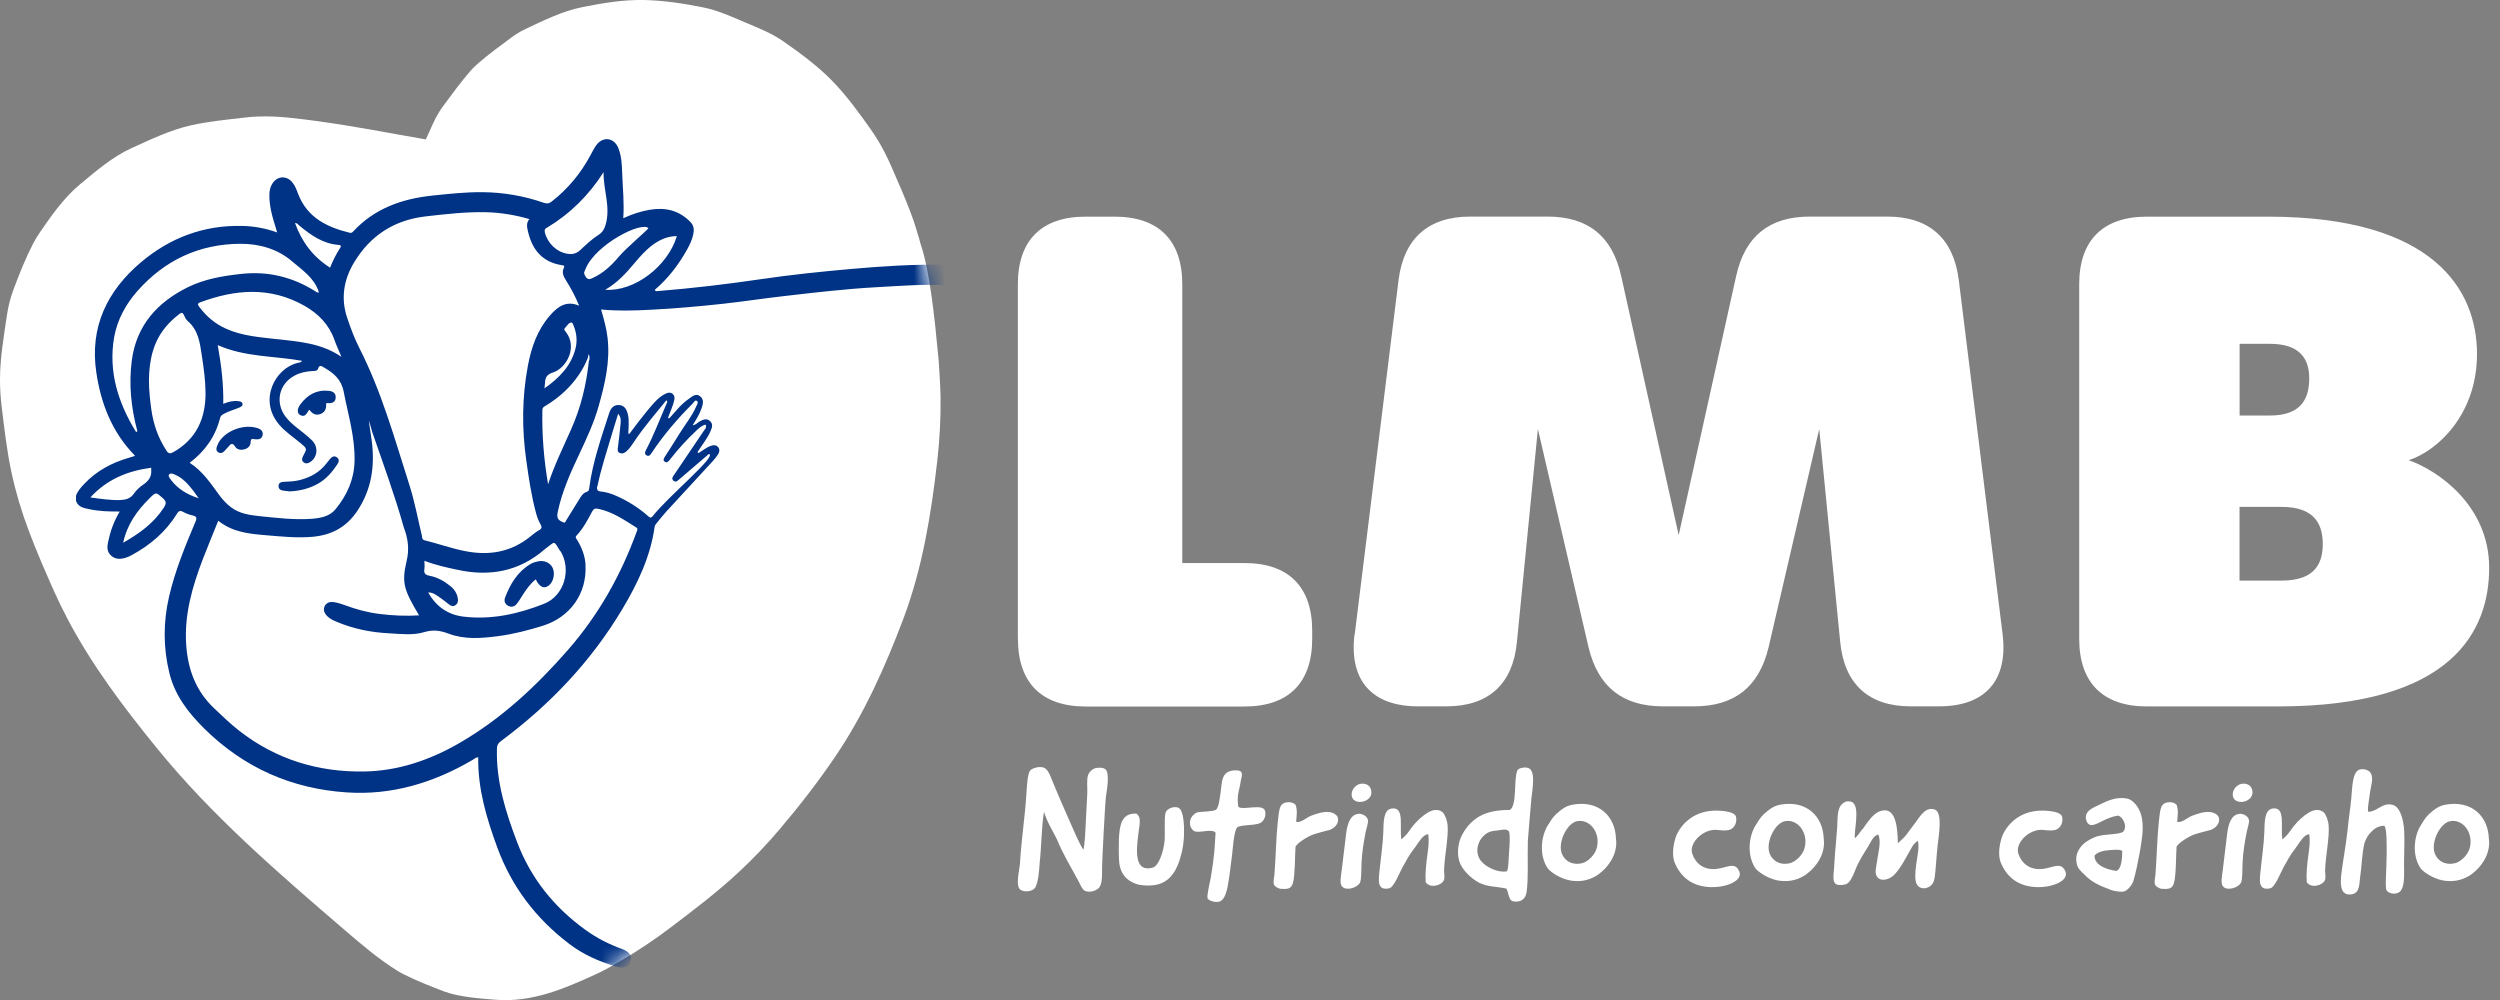
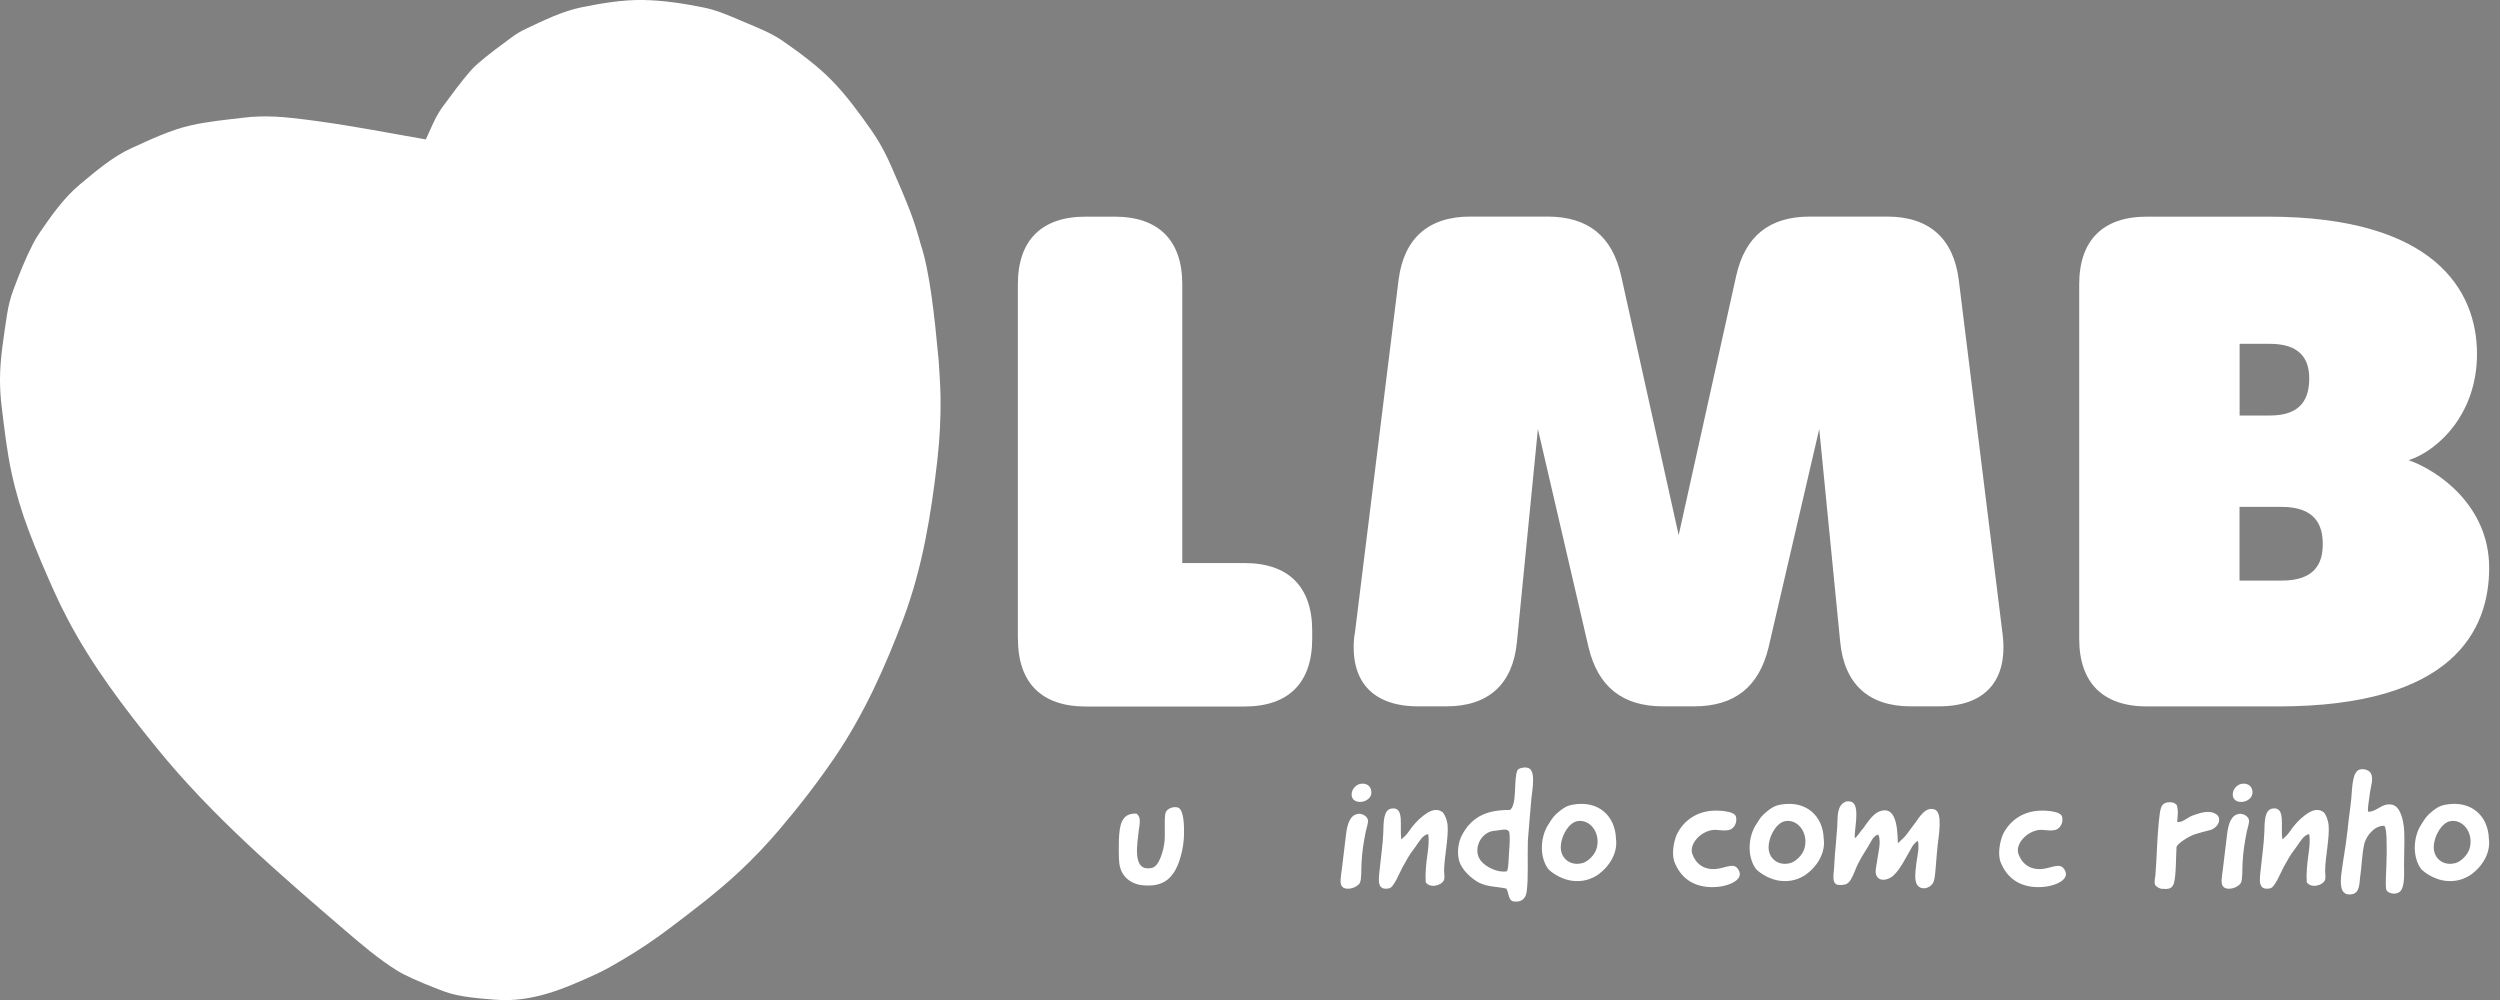
<svg xmlns="http://www.w3.org/2000/svg" width="160" height="64" viewBox="0 0 160 64" fill="none">
  <rect x="0" y="0" width="160" height="64" fill="#808080" stroke="none" />
  <g clip-path="url(#clip0_515_1885)">
    <path d="M65.143 40.881V18.195C65.143 15.383 66.656 13.866 69.473 13.866H71.337C74.149 13.866 75.666 15.379 75.666 18.195V36.036H79.651C82.463 36.036 83.981 37.549 83.981 40.365V40.886C83.981 43.698 82.468 45.216 79.651 45.216H69.478C66.666 45.216 65.148 43.703 65.148 40.886L65.143 40.881Z" fill="white" />
    <path d="M86.7 40.618L89.512 17.889C89.858 15.247 91.42 13.861 94.1 13.861H99.038C101.636 13.861 103.193 15.116 103.757 17.67L107.435 34.25L111.113 17.67C111.678 15.116 113.235 13.861 115.832 13.861H120.771C123.456 13.861 125.013 15.247 125.358 17.889L128.17 40.618C128.516 43.562 127.046 45.206 124.098 45.206H122.279C119.593 45.206 118.036 43.776 117.774 41.095L116.431 27.459L113.186 41.441C112.578 43.951 111.021 45.206 108.423 45.206H106.433C103.835 45.206 102.278 43.951 101.67 41.441L98.425 27.459L97.082 41.095C96.825 43.781 95.263 45.206 92.577 45.206H90.758C87.814 45.206 86.34 43.562 86.686 40.618H86.7Z" fill="white" />
    <path d="M133.069 40.881V18.195C133.069 15.383 134.583 13.866 137.399 13.866H145.149C155.799 13.866 158.528 18.585 158.528 22.657C158.528 26.51 156.018 28.85 154.155 29.453C156.018 30.1 159.307 32.353 159.307 36.337C159.307 40.322 157.01 45.211 145.796 45.211H137.399C134.587 45.211 133.069 43.698 133.069 40.881ZM145.281 26.593C147.314 26.593 147.791 25.469 147.791 24.213C147.791 22.958 147.183 22.005 145.281 22.005H143.335V26.593H145.281ZM146.015 37.159C148.137 37.159 148.657 36.079 148.657 34.819C148.657 33.559 148.137 32.44 146.015 32.44H143.33V37.159H146.015Z" fill="white" />
-     <path d="M69.483 52.776C69.527 51.964 69.541 51.555 69.585 50.801C69.609 50.426 69.527 49.886 69.644 49.594C69.687 49.449 69.892 49.2 70.149 49.152C70.388 49.108 70.689 49.127 70.792 49.288C71.006 49.57 70.85 50.529 70.782 50.962C70.724 51.38 70.534 55.097 70.534 55.481C70.524 55.9 70.568 56.474 70.373 56.77C70.237 56.985 69.775 57.155 69.449 57.019C69.288 56.95 69.191 56.736 69.055 56.454C68.568 55.53 68.038 54.693 67.644 53.72C67.474 53.346 67.002 52.611 66.817 51.959C66.671 52.684 66.637 54.445 66.544 55.155C66.51 55.661 66.452 56.615 66.204 56.863C66.043 57.043 65.606 57.121 65.323 56.955C64.963 56.732 65.245 55.7 65.279 55.248C65.372 53.657 65.596 52.368 65.698 50.675C65.732 50.198 65.766 49.487 65.946 49.298C66.073 49.161 66.51 49.025 66.802 49.127C67.109 49.239 67.255 49.76 67.459 50.246C67.834 51.117 68.082 51.725 68.466 52.572C68.646 52.981 69.074 54.007 69.337 54.382C69.429 54.056 69.473 53.039 69.483 52.791V52.776Z" fill="white" />
    <path d="M72.893 53.049C72.801 53.939 72.407 55.841 73.72 55.544C74.173 55.476 74.479 54.435 74.533 53.817C74.577 53.321 74.499 52.407 74.591 52.032C74.684 51.691 75.234 51.579 75.438 51.706C75.764 51.896 75.788 52.849 75.778 53.389C75.769 53.842 75.701 54.348 75.564 54.815C75.204 56.089 74.557 56.892 72.898 56.624C72.29 56.479 71.736 56.07 71.633 55.233C71.59 54.849 71.599 54.07 71.609 53.73C71.653 52.859 71.745 52.022 72.728 52.071C73.034 52.261 72.942 52.703 72.898 53.053L72.893 53.049Z" fill="white" />
-     <path d="M80.969 51.91C81.037 52.217 80.901 52.543 80.663 52.669C80.312 52.849 79.388 52.771 79.184 52.951C78.97 53.131 78.892 54.411 78.858 54.678C78.834 54.902 78.722 55.773 78.688 56.002C78.61 56.386 78.542 57.641 77.977 57.719C77.729 57.753 77.369 57.651 77.286 57.495C77.218 57.315 77.466 56.342 77.491 56.162C77.525 55.958 77.661 55.102 77.671 54.898C77.739 54.469 77.749 53.949 77.797 53.292C77.549 53 76.756 53.35 76.43 53.19C76.192 53.063 76.114 52.713 76.172 52.523C76.206 52.309 76.396 52.081 76.625 51.993C76.863 51.935 77.642 51.949 77.822 51.823C78.011 51.687 78.07 51.01 78.114 50.748C78.216 50.091 78.123 49.346 79.018 49.303C79.583 49.269 79.515 49.56 79.412 49.959C79.335 50.558 79.13 50.864 79.252 51.633C79.524 51.891 80.857 51.385 80.969 51.915V51.91Z" fill="white" />
-     <path d="M82.95 52.596C83.232 52.689 83.616 52.324 83.898 52.212C84.205 52.1 84.667 51.92 85.076 51.974C85.314 51.998 85.582 52.144 85.63 52.358C85.698 52.81 85.28 53.068 85.056 53.127C84.818 53.185 84.331 53.307 84.141 53.375C83.679 53.511 82.911 54.032 82.911 54.221C82.876 54.752 82.886 56.031 82.75 56.503C82.638 56.887 82.424 56.912 81.991 56.887C81.821 56.878 81.582 56.741 81.529 56.605C81.485 56.469 81.529 56.211 81.563 55.973C81.641 55.048 81.675 53.521 81.777 52.606C81.879 51.769 81.855 51.365 82.468 51.341C82.638 51.331 82.818 51.4 82.92 51.511C83.047 51.896 82.979 52.222 82.954 52.596H82.95Z" fill="white" />
    <path d="M87.547 52.484C87.581 52.63 87.479 52.913 87.411 53.209C87.284 53.851 87.172 54.498 87.138 55.218C87.114 55.627 87.148 56.26 87.036 56.493C86.876 56.809 86.18 57.033 85.907 56.751C85.718 56.561 85.815 56.109 85.873 55.666C85.966 54.888 86.063 54.075 86.156 53.326C86.233 52.752 86.404 52.129 86.948 52.085C87.109 52.061 87.489 52.188 87.547 52.48V52.484ZM87.771 50.699C87.781 51.39 86.574 51.579 86.506 50.903C86.472 50.563 86.744 50.237 87.046 50.169C87.44 50.091 87.756 50.295 87.771 50.699Z" fill="white" />
    <path d="M90.169 53.209C90.417 52.835 90.734 52.475 91.118 52.183C91.41 51.969 91.853 51.662 92.295 51.959C92.431 52.037 92.612 52.455 92.646 52.815C92.714 53.594 92.431 54.883 92.422 55.705C92.422 55.909 92.466 56.182 92.422 56.303C92.276 56.688 91.507 56.868 91.244 56.459C91.21 55.904 91.269 55.306 91.347 54.752C91.415 54.211 91.473 53.89 91.405 53.384C91.055 53.428 90.831 53.861 90.602 54.177C90.038 54.922 90.116 54.912 89.775 55.476C89.585 55.817 89.211 56.8 88.904 56.853C88.092 57.023 88.228 56.289 88.306 55.578C88.384 54.785 88.496 54.1 88.53 53.297C88.554 52.655 88.52 51.852 89.036 51.75C89.941 51.579 89.542 52.99 89.692 53.725C89.897 53.535 90.043 53.399 90.169 53.204V53.209Z" fill="white" />
    <path d="M96.401 56.868C95.779 56.731 95.18 56.766 94.64 56.483C94.144 56.211 93.546 55.656 93.385 55.092C93.225 54.503 93.351 53.851 93.565 53.453C93.823 52.947 94.188 52.528 94.708 52.231C95.282 51.925 95.915 51.837 96.64 51.837C97.117 51.477 96.854 49.872 97.117 49.298C97.194 49.152 97.569 49.084 97.749 49.137C98.323 49.23 98.075 50.47 98.007 51.127C97.939 51.998 97.837 52.981 97.783 53.803C97.749 54.946 97.827 56.196 97.705 57.077C97.637 57.554 97.321 57.787 96.791 57.675C96.533 57.549 96.552 57.101 96.406 56.863L96.401 56.868ZM96.572 53.209C96.401 52.995 96.129 53.131 95.613 53.175C94.776 53.253 94.222 54.362 94.767 55.082C95.093 55.51 95.92 55.885 96.45 55.758C96.562 55.51 96.552 54.785 96.586 54.435C96.62 54.075 96.654 53.443 96.576 53.204L96.572 53.209Z" fill="white" />
    <path d="M103.422 53.672C103.548 54.562 103.028 55.433 102.278 55.977C101.85 56.26 101.33 56.454 100.639 56.372C100.065 56.313 99.408 55.953 99.082 55.613C98.484 54.786 98.605 53.487 99.106 52.752C99.364 52.343 99.423 52.222 99.851 51.881C100.123 51.677 100.303 51.555 100.663 51.497C102.303 51.205 103.373 52.222 103.422 53.667V53.672ZM101.271 55.243C101.622 55.141 102.108 54.713 102.21 54.202C102.415 53.253 101.733 52.407 100.945 52.553C100.337 52.664 99.792 53.715 99.904 54.426C99.997 54.98 100.527 55.433 101.271 55.238V55.243Z" fill="white" />
    <path d="M109.508 56.775C108.345 56.751 107.542 56.167 107.148 55.126C106.988 54.606 107.114 53.895 107.309 53.419C107.727 52.548 108.515 51.993 109.488 51.896C109.848 51.852 111.001 51.871 111.104 52.27C111.206 52.713 110.924 53.083 110.617 53.127C110.233 53.195 109.926 53.083 109.625 53.117C108.812 53.219 108.112 54.022 108.301 54.63C108.506 55.253 109.046 55.725 109.917 55.603C110.559 55.511 111.06 55.141 111.318 55.783C111.541 56.338 110.559 56.8 109.508 56.775Z" fill="white" />
    <path d="M116.718 53.672C116.844 54.562 116.324 55.433 115.575 55.977C115.146 56.26 114.626 56.454 113.935 56.372C113.361 56.313 112.704 55.953 112.378 55.613C111.78 54.786 111.901 53.487 112.403 52.752C112.66 52.343 112.719 52.222 113.147 51.881C113.419 51.677 113.599 51.555 113.959 51.497C115.599 51.205 116.669 52.222 116.718 53.667V53.672ZM114.572 55.243C114.923 55.141 115.409 54.713 115.511 54.202C115.716 53.253 115.035 52.407 114.246 52.553C113.638 52.664 113.093 53.715 113.205 54.426C113.298 54.98 113.828 55.433 114.572 55.238V55.243Z" fill="white" />
    <path d="M119.214 53.059C119.462 52.708 119.822 52.134 120.24 51.949C121.315 51.487 121.447 52.888 121.461 53.973C121.768 53.691 121.948 53.521 122.094 53.307C122.24 53.093 122.454 52.83 122.6 52.63C122.838 52.304 123.242 51.58 123.84 51.818C124.337 52.022 124.079 53.492 124.011 54.075C123.967 54.45 123.943 54.854 123.908 55.248C123.874 55.598 123.85 56.187 123.748 56.435C123.558 56.912 122.741 57.077 122.605 56.391C122.527 55.982 122.629 55.442 122.673 55.068C122.731 54.674 122.833 54.265 122.751 53.813C122.537 53.925 122.4 54.129 122.298 54.333C121.992 54.854 121.632 55.608 121.189 56.026C120.848 56.352 120.148 56.488 120.046 55.88C120.021 55.734 120.08 55.462 120.114 55.223C120.192 54.591 120.42 53.915 120.216 53.414C119.89 53.472 119.754 53.856 119.583 54.139C119.267 54.659 118.961 55.087 118.713 55.744C118.567 56.104 118.406 56.445 118.207 56.556C118.027 56.659 117.642 56.668 117.516 56.59C117.277 56.454 117.336 56.036 117.38 55.574C117.414 55.189 117.423 54.669 117.482 54.173C117.526 53.686 117.56 53.224 117.584 52.898C117.608 52.154 117.584 51.575 118.08 51.327C118.207 51.258 118.464 51.268 118.586 51.37C119.048 51.721 118.63 53.312 118.713 53.642C118.839 53.564 119.063 53.234 119.199 53.054L119.214 53.059Z" fill="white" />
    <path d="M130.379 56.775C129.216 56.751 128.413 56.167 128.019 55.126C127.859 54.606 127.985 53.895 128.18 53.419C128.598 52.548 129.386 51.993 130.36 51.896C130.72 51.852 131.873 51.871 131.975 52.27C132.077 52.713 131.795 53.083 131.488 53.127C131.104 53.195 130.797 53.083 130.496 53.117C129.683 53.219 128.983 54.022 129.172 54.63C129.377 55.253 129.917 55.725 130.788 55.603C131.43 55.511 131.931 55.141 132.189 55.783C132.413 56.338 131.43 56.8 130.379 56.775Z" fill="white" />
-     <path d="M133.497 52.392C133.439 51.939 133.872 51.725 134.232 51.565C134.942 51.205 135.497 50.966 136.207 51.122C136.616 51.268 137 51.813 137.088 52.397C137.214 53.122 137.044 53.934 136.952 54.508C136.825 55.165 136.713 55.783 136.533 56.396C136.455 56.62 136.159 57.028 135.891 57.062C135.701 57.096 135.234 57.019 135.045 56.936C134.378 56.678 133.867 56.474 133.371 55.943C133.167 55.763 132.943 55.525 132.909 55.267C132.782 54.669 133.079 54.275 133.327 54.026C133.488 53.866 133.882 53.633 134.198 53.53C134.753 53.36 135.721 53.428 135.906 53.204C136.188 52.82 135.804 52.231 135.546 52.197C134.699 52.334 134.222 52.84 133.804 52.805C133.59 52.728 133.532 52.591 133.497 52.387V52.392ZM134.047 54.766C134.057 55.423 134.894 55.656 135.439 55.739C135.789 55.647 135.823 54.858 135.823 54.464C135.677 54.338 135.249 54.396 135.03 54.406C134.602 54.43 134.218 54.542 134.047 54.766Z" fill="white" />
    <path d="M139.336 52.596C139.618 52.689 140.002 52.324 140.284 52.212C140.591 52.1 141.053 51.92 141.462 51.974C141.7 51.998 141.968 52.144 142.016 52.358C142.084 52.81 141.666 53.068 141.442 53.127C141.204 53.185 140.717 53.307 140.528 53.375C140.065 53.511 139.297 54.032 139.297 54.221C139.263 54.752 139.272 56.031 139.136 56.503C139.024 56.887 138.81 56.912 138.377 56.887C138.207 56.878 137.969 56.741 137.915 56.605C137.871 56.469 137.915 56.211 137.949 55.973C138.027 55.048 138.061 53.521 138.163 52.606C138.265 51.769 138.241 51.365 138.854 51.341C139.024 51.331 139.204 51.4 139.306 51.511C139.433 51.896 139.365 52.222 139.34 52.596H139.336Z" fill="white" />
    <path d="M143.933 52.484C143.967 52.63 143.865 52.913 143.797 53.209C143.67 53.851 143.558 54.498 143.524 55.218C143.5 55.627 143.534 56.26 143.422 56.493C143.262 56.809 142.566 57.033 142.294 56.751C142.104 56.561 142.201 56.109 142.259 55.666C142.352 54.888 142.449 54.075 142.542 53.326C142.619 52.752 142.79 52.129 143.335 52.085C143.495 52.061 143.875 52.188 143.933 52.48V52.484ZM144.162 50.699C144.171 51.39 142.965 51.579 142.897 50.903C142.863 50.563 143.135 50.237 143.437 50.169C143.831 50.091 144.147 50.295 144.162 50.699Z" fill="white" />
    <path d="M146.555 53.209C146.803 52.835 147.12 52.475 147.504 52.183C147.796 51.969 148.239 51.662 148.681 51.959C148.818 52.037 148.998 52.455 149.032 52.815C149.1 53.594 148.818 54.883 148.808 55.705C148.808 55.909 148.852 56.182 148.808 56.303C148.662 56.688 147.893 56.868 147.631 56.459C147.596 55.904 147.655 55.306 147.733 54.752C147.801 54.211 147.859 53.89 147.791 53.384C147.441 53.428 147.217 53.861 146.988 54.177C146.424 54.922 146.502 54.912 146.161 55.476C145.972 55.817 145.597 56.8 145.29 56.853C144.478 57.023 144.614 56.289 144.692 55.578C144.77 54.785 144.882 54.1 144.916 53.297C144.94 52.655 144.906 51.852 145.422 51.75C146.327 51.579 145.928 52.99 146.079 53.725C146.283 53.535 146.429 53.399 146.555 53.204V53.209Z" fill="white" />
    <path d="M153.099 51.502C153.595 51.604 153.824 52.407 153.868 53.185C153.902 53.74 153.858 54.61 153.858 55.287C153.868 55.997 153.902 56.756 153.619 57.038C153.371 57.296 152.875 57.194 152.749 56.994C152.622 56.795 152.739 55.788 152.749 54.576C152.739 54.304 152.783 53.02 152.593 52.849C152.218 52.849 151.97 53.029 151.79 53.209C151.586 53.389 151.43 53.662 151.328 53.944C151.148 54.747 151.172 55.277 151.046 56.167C150.987 56.741 150.987 57.296 150.277 57.242C149.781 57.174 149.771 56.552 149.849 55.909C149.985 54.834 150.107 54.328 150.243 53.141C150.321 52.314 150.413 51.818 150.481 51.117C150.55 50.383 150.54 49.356 151.046 49.244C151.304 49.186 151.61 49.288 151.722 49.468C151.936 49.828 151.722 50.339 151.688 50.665C151.63 51.142 151.474 51.964 151.586 51.954C152.175 51.93 152.432 51.365 153.099 51.502Z" fill="white" />
    <path d="M159.287 53.672C159.414 54.562 158.893 55.433 158.144 55.977C157.716 56.26 157.195 56.454 156.504 56.372C155.93 56.313 155.274 55.953 154.948 55.613C154.349 54.786 154.471 53.487 154.972 52.752C155.23 52.343 155.288 52.222 155.716 51.881C155.989 51.677 156.169 51.555 156.529 51.497C158.168 51.205 159.239 52.222 159.287 53.667V53.672ZM157.142 55.243C157.492 55.141 157.979 54.713 158.081 54.202C158.285 53.253 157.604 52.407 156.816 52.553C156.208 52.664 155.663 53.715 155.775 54.426C155.867 54.98 156.397 55.433 157.142 55.238V55.243Z" fill="white" />
    <path d="M60.074 23.065C59.801 20.132 59.495 17.32 58.916 15.607C58.916 15.607 58.853 15.369 58.819 15.252C58.658 14.688 58.478 14.123 58.269 13.574C57.889 12.576 57.456 11.594 57.028 10.616C56.912 10.348 56.785 10.085 56.654 9.823C56.386 9.292 56.08 8.781 55.739 8.295C54.97 7.205 54.153 6.077 53.204 5.118C52.28 4.179 51.171 3.372 50.105 2.627C49.346 2.102 48.505 1.781 47.658 1.421C46.807 1.061 45.989 0.681 45.085 0.491C43.8 0.229 42.482 0.024 41.173 3.80243e-05C39.864 -0.024 38.507 0.209 37.242 0.462C35.997 0.71 34.766 1.323 33.657 1.844C33.447 1.941 33.248 2.053 33.053 2.175C32.951 2.238 32.854 2.311 32.752 2.384C32.027 2.914 31.287 3.464 30.601 4.053C30.412 4.213 30.236 4.388 30.076 4.578C29.492 5.254 28.952 5.989 28.422 6.709C28.32 6.845 28.222 6.981 28.135 7.122C27.974 7.375 27.828 7.643 27.707 7.92C27.556 8.251 27.405 8.587 27.254 8.923C26.646 8.82 26.043 8.713 25.435 8.601C23.187 8.193 20.964 7.799 18.687 7.551C17.967 7.473 17.237 7.429 16.512 7.458C16.21 7.468 15.904 7.492 15.602 7.531C14.483 7.663 13.34 7.77 12.236 8.018C10.912 8.31 9.618 8.937 8.412 9.482C7.205 10.027 6.086 10.995 5.108 11.808C4.082 12.659 3.26 13.841 2.525 14.912C2.379 15.126 2.248 15.345 2.126 15.578C1.63 16.536 1.226 17.553 0.851 18.565C0.657 19.086 0.525 19.631 0.443 20.175C0.248 21.513 0 22.919 0 24.306C0 24.895 0.039 25.488 0.112 26.072C0.282 27.454 0.438 28.85 0.73 30.212C1.002 31.487 1.377 32.742 1.839 33.963C2.335 35.282 2.895 36.576 3.469 37.86C3.732 38.439 4.009 39.013 4.306 39.577C5.872 42.569 7.915 45.27 10.041 47.882C13.583 52.241 17.86 55.919 22.107 59.563C23.163 60.468 24.233 61.383 25.415 62.117C25.547 62.2 25.683 62.278 25.819 62.346C26.636 62.759 27.527 63.11 28.378 63.436C29.375 63.82 30.811 63.908 31.686 63.981C34.031 64.175 36.099 63.285 38.157 62.341C38.721 62.083 39.261 61.767 39.791 61.456C40.842 60.838 41.854 60.161 42.822 59.432C44.374 58.259 45.931 57.082 47.357 55.744C48.242 54.912 49.084 54.032 49.872 53.102C51.142 51.609 52.353 50.047 53.453 48.427C55.296 45.707 56.644 42.701 57.802 39.636C59.042 36.342 59.592 32.932 59.991 29.443C60.142 28.11 60.21 26.768 60.196 25.425C60.186 24.637 60.074 23.075 60.074 23.075V23.065Z" fill="white" />
    <mask id="mask0_515_1885" style="mask-type:luminance" maskUnits="userSpaceOnUse" x="0" y="-1" width="61" height="66">
-       <path d="M60.074 23.065C59.84 20.268 59.534 17.626 58.916 15.607C58.916 15.607 58.853 15.369 58.819 15.252C58.658 14.688 58.478 14.123 58.269 13.574C57.889 12.576 57.456 11.594 57.028 10.616C56.912 10.348 56.785 10.085 56.654 9.823C56.386 9.292 56.08 8.781 55.739 8.295C54.97 7.205 54.153 6.077 53.204 5.118C52.28 4.179 51.171 3.372 50.105 2.627C49.346 2.102 48.505 1.781 47.658 1.421C46.807 1.061 45.989 0.681 45.085 0.491C43.8 0.229 42.482 0.024 41.173 3.80243e-05C39.864 -0.024 38.507 0.209 37.242 0.462C35.997 0.71 34.766 1.323 33.657 1.844C33.447 1.941 33.248 2.053 33.053 2.175C32.951 2.238 32.854 2.311 32.752 2.384C32.027 2.914 31.287 3.464 30.601 4.053C30.412 4.213 30.236 4.388 30.076 4.578C29.492 5.254 28.952 5.989 28.422 6.709C28.32 6.845 28.222 6.981 28.135 7.122C27.974 7.375 27.828 7.643 27.707 7.92C27.556 8.251 27.405 8.587 27.254 8.923C26.646 8.82 26.043 8.713 25.435 8.601C23.187 8.193 20.964 7.799 18.687 7.551C17.967 7.473 17.237 7.429 16.512 7.458C16.21 7.468 15.904 7.492 15.602 7.531C14.483 7.663 13.34 7.77 12.236 8.018C10.912 8.31 9.618 8.937 8.412 9.482C7.205 10.027 6.086 10.995 5.108 11.808C4.082 12.659 3.26 13.841 2.525 14.912C2.379 15.126 2.248 15.345 2.126 15.578C1.63 16.536 1.226 17.553 0.851 18.565C0.657 19.086 0.525 19.631 0.443 20.175C0.248 21.513 0 22.919 0 24.306C0 24.895 0.039 25.488 0.112 26.072C0.282 27.454 0.438 28.85 0.73 30.212C1.002 31.487 1.377 32.742 1.839 33.963C2.335 35.282 2.895 36.576 3.469 37.86C3.732 38.439 4.009 39.013 4.306 39.577C5.872 42.569 7.915 45.27 10.041 47.882C13.583 52.241 17.86 55.919 22.107 59.563C23.163 60.468 24.233 61.383 25.415 62.117C25.547 62.2 25.683 62.278 25.819 62.346C26.636 62.759 27.527 63.11 28.378 63.436C29.375 63.82 30.811 63.908 31.686 63.981C34.031 64.175 36.099 63.285 38.157 62.341C38.721 62.083 39.261 61.767 39.791 61.456C40.842 60.838 41.854 60.161 42.822 59.432C44.374 58.259 45.931 57.082 47.357 55.744C48.242 54.912 49.084 54.032 49.872 53.102C51.142 51.609 52.353 50.047 53.453 48.427C55.296 45.707 56.644 42.701 57.802 39.636C59.042 36.342 59.592 32.932 59.991 29.443C60.142 28.11 60.21 26.768 60.196 25.425C60.186 24.637 60.074 23.075 60.074 23.075V23.065Z" fill="white" />
-     </mask>
+       </mask>
    <g mask="url(#mask0_515_1885)">
      <path d="M42.049 18.633C41.976 18.692 41.888 18.721 41.82 18.658C41.786 18.623 41.84 18.565 41.898 18.555C41.917 18.633 42 18.604 42.044 18.638L42.049 18.633Z" fill="#003285" />
      <path d="M62.477 17.213C62.404 17.183 62.327 17.164 62.254 17.149C61.66 17.033 61.062 16.955 60.453 16.945C58.459 16.906 56.469 17.038 54.484 17.213C52.557 17.383 50.631 17.582 48.714 17.865C46.5 18.191 44.277 18.453 42.049 18.633C41.971 18.653 41.883 18.697 41.903 18.55C42.749 17.835 43.411 16.965 43.956 16.001C44.141 15.67 44.311 15.325 44.379 14.945C44.428 14.673 44.404 14.43 44.185 14.206C43.465 13.467 42.594 13.257 41.601 13.423C41.013 13.52 40.458 13.705 39.889 13.968C39.957 12.985 39.855 12.051 39.821 11.112C39.801 10.552 39.782 9.988 39.568 9.463C39.295 8.801 38.585 8.713 38.162 9.292C38.016 9.492 37.909 9.716 37.792 9.93C37.169 11.092 36.352 12.085 35.311 12.897C35.136 13.034 34.999 13.048 34.795 12.975C33.525 12.537 32.221 12.309 30.879 12.299C29.799 12.289 28.733 12.406 27.663 12.518C25.727 12.722 23.975 13.34 22.613 14.804C22.55 14.873 22.491 14.926 22.384 14.897C20.925 14.542 19.665 13.929 19.081 12.411C18.979 12.148 18.891 11.885 18.706 11.666C18.317 11.209 17.728 11.258 17.417 11.774C17.3 11.968 17.247 12.187 17.242 12.411C17.227 12.761 17.276 13.102 17.339 13.442C17.432 13.909 17.587 14.362 17.738 14.877C16.969 14.6 16.235 14.474 15.49 14.459C13.043 14.401 10.883 15.218 9.034 16.775C6.86 18.609 5.731 20.925 6.164 23.834C6.461 25.843 7.176 27.673 8.631 29.156C8.621 29.166 8.606 29.191 8.587 29.195C8.47 29.234 8.353 29.268 8.232 29.302C7.147 29.619 6.184 30.134 5.4 30.961C5.186 31.19 4.972 31.419 4.865 31.725C4.865 31.837 4.865 31.949 4.865 32.061C5.011 32.469 5.381 32.518 5.731 32.591C6.349 32.722 6.981 32.742 7.663 32.737C7.278 33.374 7.059 34.017 6.918 34.683C6.85 34.999 6.84 35.311 7.103 35.554C7.385 35.812 7.716 35.797 8.047 35.695C8.173 35.656 8.3 35.598 8.417 35.535C9.599 34.892 10.601 34.051 11.311 32.898C11.423 32.713 11.511 32.645 11.72 32.761C11.905 32.864 12.109 32.937 12.313 32.985C12.571 33.044 12.62 33.121 12.513 33.384C11.851 34.951 11.204 36.522 10.82 38.186C10.441 39.83 10.441 41.47 10.849 43.109C11.204 44.525 12.056 45.62 13.077 46.632C15.612 49.132 18.658 50.48 22.19 50.714C25.079 50.908 27.745 50.096 30.227 48.646C30.348 48.578 30.451 48.466 30.606 48.466C30.577 50.485 31.137 52.358 31.818 54.216C32.742 56.746 34.289 58.775 36.42 60.4C37.34 61.105 38.356 61.543 39.446 61.864C39.923 62.005 40.263 61.864 40.365 61.514C40.463 61.169 40.268 60.901 39.811 60.736C38.969 60.434 38.181 60.03 37.451 59.5C35.462 58.055 33.987 56.235 33.102 53.915C32.362 51.974 31.75 50.028 31.803 47.926C31.808 47.692 31.876 47.571 32.056 47.434C35.194 45.104 37.841 42.321 39.845 38.955C40.818 37.325 41.63 35.617 41.898 33.71C41.908 33.637 41.937 33.589 41.981 33.535C42.195 33.277 42.399 33.01 42.623 32.761C43.615 31.681 44.613 30.606 45.605 29.526C45.732 29.385 45.853 29.239 45.956 29.079C46.048 28.933 46.082 28.758 45.956 28.611C45.829 28.466 45.659 28.475 45.493 28.534C45.216 28.631 44.987 28.821 44.744 28.976C44.676 28.991 44.623 28.991 44.661 28.899C44.939 28.47 45.265 28.067 45.474 27.595C45.571 27.371 45.654 27.142 45.44 26.948C45.216 26.738 44.983 26.865 44.764 26.982C44.623 27.055 44.53 27.21 44.331 27.21C44.554 26.86 44.759 26.524 44.89 26.16C44.987 25.887 45.085 25.576 44.803 25.357C44.525 25.148 44.297 25.381 44.082 25.527C43.596 25.858 43.246 26.325 42.852 26.753C42.764 26.792 42.745 26.758 42.774 26.675C42.905 26.32 43.071 25.98 43.153 25.605C43.187 25.449 43.173 25.313 43.046 25.206C42.92 25.099 42.779 25.118 42.638 25.177C42.346 25.303 42.112 25.512 41.898 25.741C41.309 26.369 40.293 27.75 40.293 27.75C40.215 27.819 40.21 27.721 40.215 27.604C40.215 27.604 40.278 26.889 40.19 26.534C40.117 26.242 40.001 25.965 39.65 25.926C39.281 25.882 39.086 26.135 38.989 26.432C38.483 28.008 37.928 29.57 37.714 31.219C37.7 31.341 37.69 31.433 37.553 31.477C37.31 31.555 37.189 31.759 37.067 31.963C36.795 32.411 36.517 32.859 36.235 33.306C36.196 33.365 36.186 33.486 36.045 33.428C35.7 33.292 35.617 33.146 35.695 32.766C35.963 31.487 36.488 30.3 37.043 29.127C37.524 28.105 38.006 27.084 38.312 25.994C38.716 24.569 39.057 23.133 38.886 21.635C38.818 21.027 38.653 20.438 38.468 19.806C39.548 19.913 40.584 19.879 41.626 19.825C43.178 19.747 44.73 19.611 46.277 19.441C47.566 19.3 48.85 19.1 50.139 18.954C52.129 18.726 54.119 18.487 56.119 18.38C57.602 18.298 59.091 18.176 60.58 18.259C61.12 18.288 61.645 18.38 62.176 18.458C62.555 18.517 62.886 18.302 62.959 17.981C63.037 17.651 62.847 17.344 62.472 17.208L62.477 17.213ZM34.985 14.585C36.478 13.69 37.685 12.503 38.629 11.015C38.604 12.158 39.105 13.267 38.75 14.41C38.672 14.668 38.546 14.882 38.317 15.023C37.88 15.301 37.51 15.656 37.135 16.006C36.897 16.23 36.634 16.293 36.332 16.244C35.637 16.142 35.043 15.573 34.873 14.882C34.839 14.746 34.849 14.659 34.985 14.576V14.585ZM22.666 16.789C23.712 15.057 25.245 14.075 27.264 13.846C28.553 13.7 29.842 13.549 31.146 13.583C32.066 13.608 32.966 13.758 33.88 14.021C33.661 14.279 33.73 14.547 33.793 14.824C34.065 15.987 34.708 16.77 35.943 16.969C36.055 16.989 36.167 16.979 36.079 17.164C35.948 17.436 36.06 17.685 36.211 17.923C36.532 18.434 36.819 18.959 37.067 19.567C36.221 19.203 35.671 19.65 35.194 20.195C34.391 21.114 34.002 22.238 33.783 23.416C33.408 25.425 33.394 27.439 33.681 29.463C33.842 30.592 34.002 31.72 34.304 32.825C34.372 33.073 34.455 33.321 34.586 33.54C34.688 33.715 34.698 33.827 34.498 33.934C34.313 34.036 34.143 34.172 33.983 34.304C32.722 35.345 31.292 35.583 29.721 35.262C28.855 35.087 28.023 34.79 27.167 34.576C26.996 34.532 27.026 34.391 27.001 34.284C26.738 33.199 26.539 32.095 26.198 31.029C25.25 28.062 24.418 25.05 22.988 22.253C22.681 21.65 22.443 21.003 22.224 20.355C21.796 19.091 21.995 17.899 22.671 16.78L22.666 16.789ZM36.186 21.197C36.133 21.134 36.075 21.08 36.148 21.003C36.274 20.876 36.357 20.691 36.532 20.642C36.644 20.613 36.678 20.764 36.712 20.847C36.907 21.314 36.955 21.82 36.834 22.297C36.556 23.406 35.812 24.175 34.844 24.856C34.863 24.685 34.873 24.612 34.878 24.535C34.892 24.179 34.97 23.97 35.403 23.834C36.24 23.562 37.014 22.219 36.182 21.202L36.186 21.197ZM15.247 25.673C14.926 25.634 14.624 25.707 14.289 25.848C14.313 24.578 14.162 23.357 13.934 22.087C15.67 22.856 17.524 22.773 19.329 23.09C19.251 23.216 19.139 23.206 19.052 23.226C17.641 23.552 16.497 25.581 17.879 27.191C18.278 27.658 18.789 27.984 19.251 28.373C19.66 28.714 19.66 28.709 19.402 29.181C19.324 29.317 19.29 29.463 19.421 29.58C19.562 29.701 19.713 29.662 19.854 29.57C20.317 29.268 20.394 28.611 19.981 28.198C19.674 27.892 19.319 27.629 18.979 27.356C18.716 27.147 18.463 26.923 18.264 26.651C17.597 25.751 17.855 24.578 18.843 24.043C19.203 23.849 19.596 23.766 20 23.746C20.137 23.742 20.312 23.746 20.351 23.605C20.443 23.309 20.594 23.44 20.74 23.523C21.358 23.873 21.849 24.291 21.995 25.065C22.282 26.544 22.73 27.989 22.691 29.526C22.662 30.703 22.199 31.701 21.479 32.586C21.095 33.058 20.506 33.16 19.932 33.204C18.823 33.282 17.719 33.146 16.619 33.034C15.967 32.966 15.335 32.878 14.785 32.465C14.493 32.246 14.255 31.983 14.041 31.696C13.486 30.942 12.97 30.149 12.138 29.619C13.141 28.864 13.793 27.916 14.094 26.729C14.123 26.602 14.216 26.554 14.313 26.495C14.624 26.315 14.975 26.228 15.306 26.087C15.408 26.043 15.534 25.989 15.524 25.863C15.51 25.717 15.374 25.688 15.247 25.673ZM17.777 21.713C16.658 21.581 15.529 21.513 14.474 21.041C13.768 20.725 13.209 20.253 12.751 19.636C12.659 19.509 12.61 19.421 12.815 19.348C15.067 18.512 17.295 18.332 19.48 19.567C20.375 20.073 21.056 20.769 21.406 21.757C21.523 22.092 21.674 22.413 21.854 22.841C20.57 21.961 19.164 21.869 17.777 21.708V21.713ZM19.164 14.444C19.903 15.053 20.672 15.602 21.674 15.675C21.859 15.69 21.839 15.763 21.757 15.889C21.499 16.283 21.294 16.707 21.124 17.13C20.025 16.434 19.309 15.471 18.881 14.274C19.032 14.264 19.081 14.381 19.164 14.444ZM7.303 21.596C7.497 20.472 8.047 19.475 8.791 18.628C10.533 16.658 12.732 15.617 15.383 15.602C16.595 15.598 17.762 15.933 18.663 16.702C19.3 17.247 20.078 17.753 20.385 18.628C20.394 18.658 20.394 18.692 20.399 18.731C20.282 18.731 20.214 18.662 20.137 18.614C18.701 17.724 17.149 17.344 15.456 17.529C14.269 17.655 13.102 17.85 12.027 18.38C10.066 19.348 8.733 20.823 8.436 23.065C8.237 24.583 8.387 26.077 8.781 27.551C8.801 27.624 8.767 27.648 8.699 27.634C7.56 25.775 6.928 23.79 7.303 21.596ZM5.785 31.832C6.855 30.669 8.168 30.139 9.677 29.935C9.677 30.003 9.677 30.022 9.677 30.047C9.725 30.504 9.502 30.801 9.127 31.044C8.908 31.19 8.709 31.39 8.558 31.608C8.334 31.92 8.037 31.988 7.692 32.002C7.074 32.022 6.466 31.93 5.785 31.837V31.832ZM10.484 32.489C9.847 33.477 8.937 34.133 7.881 34.737C8.144 33.535 8.786 32.669 9.575 31.886C9.993 31.472 9.978 31.492 10.426 31.886C10.664 32.1 10.645 32.241 10.484 32.489ZM10.65 28.835C10.124 28.037 9.818 27.152 9.686 26.213C9.511 24.968 9.424 23.727 9.779 22.486C10.066 21.484 10.659 20.72 11.477 20.098C11.618 19.991 11.691 19.986 11.769 20.161C11.827 20.292 11.895 20.438 11.997 20.531C12.693 21.114 12.795 21.942 12.917 22.759C13.038 23.557 13.15 24.355 13.155 25.162C13.155 26.787 12.571 28.096 11.102 28.933C10.888 29.054 10.781 29.04 10.645 28.835H10.65ZM10.947 30.713C10.869 30.611 10.737 30.465 10.825 30.363C10.922 30.246 11.097 30.334 11.229 30.392C11.715 30.606 12.051 31 12.367 31.404C12.469 31.535 12.562 31.677 12.717 31.891C11.949 31.642 11.375 31.282 10.942 30.713H10.947ZM38.239 31.102C38.468 29.993 38.823 28.923 39.144 27.838C39.276 27.4 39.412 26.967 39.563 26.476C39.762 26.719 39.733 26.948 39.714 27.152C39.675 27.643 39.602 28.13 39.548 28.616C39.534 28.753 39.485 28.913 39.67 28.991C39.84 29.059 39.976 28.991 40.098 28.879C40.283 28.714 40.424 28.509 40.56 28.305C41.168 27.376 41.903 26.544 42.594 25.678C42.613 25.654 42.647 25.644 42.676 25.619C42.749 25.746 42.657 25.838 42.618 25.931C42.209 26.875 41.844 27.838 41.368 28.753C41.3 28.879 41.212 29.04 41.377 29.142C41.548 29.249 41.635 29.083 41.718 28.967C42.477 27.823 43.367 26.792 44.335 25.824C44.408 25.751 44.486 25.561 44.613 25.668C44.715 25.751 44.608 25.902 44.559 26.009C44.297 26.631 43.859 27.152 43.508 27.721C43.202 28.217 42.891 28.704 42.574 29.195C42.501 29.312 42.399 29.448 42.545 29.55C42.686 29.653 42.788 29.521 42.876 29.414C43.392 28.748 43.956 28.13 44.569 27.556C44.739 27.395 44.91 27.235 45.158 27.176C45.245 27.347 45.124 27.463 45.046 27.57C44.423 28.5 43.795 29.429 43.168 30.353C43.08 30.485 42.944 30.621 43.1 30.762C43.26 30.908 43.387 30.747 43.504 30.65C44.01 30.212 45.236 29.176 45.367 29.054C45.951 29.142 42.793 31.735 41.781 33.024C41.645 33.194 41.572 33.112 41.465 33.019C40.857 32.484 40.171 32.056 39.431 31.73C39.125 31.594 38.799 31.492 38.463 31.458C38.215 31.433 38.181 31.321 38.225 31.102H38.239ZM37.476 36.157C37.442 35.573 37.237 35.048 36.936 34.552C36.887 34.469 36.78 34.401 36.907 34.265C37.325 33.822 37.607 33.282 37.889 32.752C37.986 32.572 38.074 32.518 38.278 32.562C39.193 32.747 39.937 33.267 40.706 33.749C40.852 33.837 40.784 33.939 40.745 34.036C39.733 36.819 38.308 39.354 36.352 41.592C34.318 43.917 32.09 45.999 29.4 47.556C27.502 48.651 25.469 49.346 23.289 49.376C20.355 49.419 17.655 48.602 15.31 46.768C14.736 46.32 14.211 45.814 13.685 45.313C12.537 44.219 12.031 42.856 11.919 41.3C11.778 39.373 12.299 37.578 12.97 35.812C13.287 34.99 13.627 34.177 13.968 33.326C14.882 34.065 15.957 34.167 17.033 34.255C18.011 34.338 18.993 34.44 19.981 34.357C21.231 34.25 22.195 33.73 22.9 32.65C23.78 31.297 23.99 29.837 23.8 28.281C23.78 28.115 23.601 26.914 23.601 26.914C23.601 26.914 23.659 27.089 23.688 27.167C23.707 27.235 23.727 27.303 23.747 27.371C23.771 27.459 23.795 27.551 23.819 27.639C24.515 29.657 25.255 31.662 25.834 33.72C25.834 33.73 25.834 33.744 25.843 33.754C26.111 34.464 26.213 35.136 26.018 35.933C25.683 37.33 25.882 37.802 26.821 39.383C25.97 39.436 25.143 39.397 24.311 39.295C23.542 39.203 22.798 39.003 22.073 38.731C21.844 38.643 21.606 38.575 21.363 38.536C21.114 38.497 20.876 38.57 20.769 38.818C20.672 39.047 20.769 39.256 20.934 39.427C21.114 39.607 21.338 39.709 21.562 39.801C22.628 40.249 23.742 40.473 24.89 40.531C25.649 40.57 26.427 40.677 27.162 40.453C27.721 40.283 28.188 40.356 28.714 40.555C29.745 40.944 30.83 40.852 31.9 40.711C32.854 40.584 33.788 40.341 34.708 40.059C36.488 39.514 37.573 37.986 37.471 36.162L37.476 36.157ZM35.87 35.267C36.59 36.449 36.118 38.128 34.819 38.643C33.18 39.29 31.458 39.68 29.667 39.465C28.67 39.344 27.916 38.828 27.4 37.913C27.741 37.913 27.965 38.118 28.198 38.273C28.373 38.39 28.538 38.531 28.704 38.658C28.83 38.755 28.967 38.848 29.132 38.741C29.293 38.638 29.336 38.478 29.302 38.303C29.249 37.991 29.098 37.738 28.855 37.534C28.451 37.203 28.003 36.945 27.488 36.848C27.196 36.795 27.118 36.673 27.162 36.405C27.186 36.255 27.162 36.094 27.162 35.89C27.877 36.167 28.582 36.318 29.288 36.469C31.351 36.916 33.224 36.571 34.849 35.165C34.873 35.14 34.897 35.121 34.926 35.102C35.554 34.654 35.408 34.547 35.851 35.272L35.87 35.267ZM37.685 23.133C37.52 24.632 37.174 26.087 36.556 27.468C36.041 28.631 35.476 29.774 35.077 30.995C34.81 29.419 34.678 27.838 34.712 26.242C34.712 26.067 34.839 26.018 34.951 25.95C35.792 25.435 36.508 24.788 37.062 23.965C37.281 23.639 37.466 23.294 37.612 22.929C37.636 22.837 37.66 22.744 37.68 22.652C37.743 22.817 37.758 22.978 37.68 23.138L37.685 23.133ZM37.88 17.816C37.646 17.918 37.549 17.84 37.442 17.641C37.344 17.461 37.383 17.432 37.49 17.179C38.133 15.641 41.051 14.148 41.499 14.605C41.446 14.722 40.098 15.846 39.592 16.444C39.115 17.013 38.575 17.509 37.88 17.816ZM38.741 18.541C39.529 18.084 40.083 17.466 40.618 16.828C40.969 16.41 41.334 15.996 41.776 15.67C42.234 15.335 42.735 15.111 43.319 15.111C42.735 17.047 40.604 18.672 38.736 18.546L38.741 18.541ZM16.288 28.11C16.147 28.067 16.045 28.076 16.04 28.3C16.035 28.534 15.875 28.689 15.651 28.753C15.422 28.821 15.174 28.787 15.048 28.582C14.868 28.295 14.756 28.427 14.615 28.592C14.537 28.684 14.449 28.772 14.367 28.864C14.26 28.981 14.128 29.04 13.977 28.952C13.822 28.86 13.831 28.704 13.885 28.568C13.934 28.431 13.997 28.3 14.084 28.183C14.581 27.512 15.617 27.157 16.42 27.381C16.643 27.444 16.858 27.561 16.809 27.838C16.765 28.105 16.546 28.14 16.293 28.11H16.288ZM18.57 31.453C18.448 31.438 18.302 31.419 18.161 31.404C17.981 31.385 17.821 31.317 17.826 31.102C17.831 30.884 18.001 30.845 18.181 30.835C18.507 30.82 18.828 30.811 19.149 30.733C19.845 30.562 20.443 30.241 20.886 29.667C20.954 29.58 21.027 29.492 21.095 29.404C21.217 29.254 21.363 29.137 21.552 29.263C21.747 29.395 21.684 29.58 21.577 29.735C21.251 30.222 20.871 30.665 20.351 30.956C19.806 31.263 19.212 31.414 18.565 31.448L18.57 31.453ZM19.791 26.218C19.626 26.437 19.543 26.738 19.212 26.563C19.008 26.451 19.003 26.174 19.222 25.882C19.669 25.279 20.248 24.933 21.027 25.011C21.285 25.036 21.494 25.143 21.484 25.439C21.474 25.722 21.28 25.814 21.022 25.799C20.944 25.799 20.861 25.765 20.871 25.897C20.891 26.203 20.764 26.417 20.467 26.51C20.18 26.602 19.976 26.456 19.791 26.223V26.218ZM34.289 37.077C33.929 37.364 33.676 37.729 33.438 38.103C33.316 38.293 33.204 38.488 33.063 38.658C32.922 38.828 32.722 38.882 32.518 38.77C32.309 38.658 32.246 38.454 32.324 38.249C32.654 37.373 33.121 36.595 33.949 36.099C34.09 36.016 34.255 35.963 34.42 35.929C34.829 35.841 35.199 36.006 35.364 36.332C35.53 36.658 35.442 37.174 35.179 37.422C34.863 37.724 34.532 37.602 34.289 37.077Z" fill="#003285" />
    </g>
  </g>
  <defs>
    <clipPath id="clip0_515_1885">
      <rect width="159.307" height="64" fill="white" />
    </clipPath>
  </defs>
</svg>